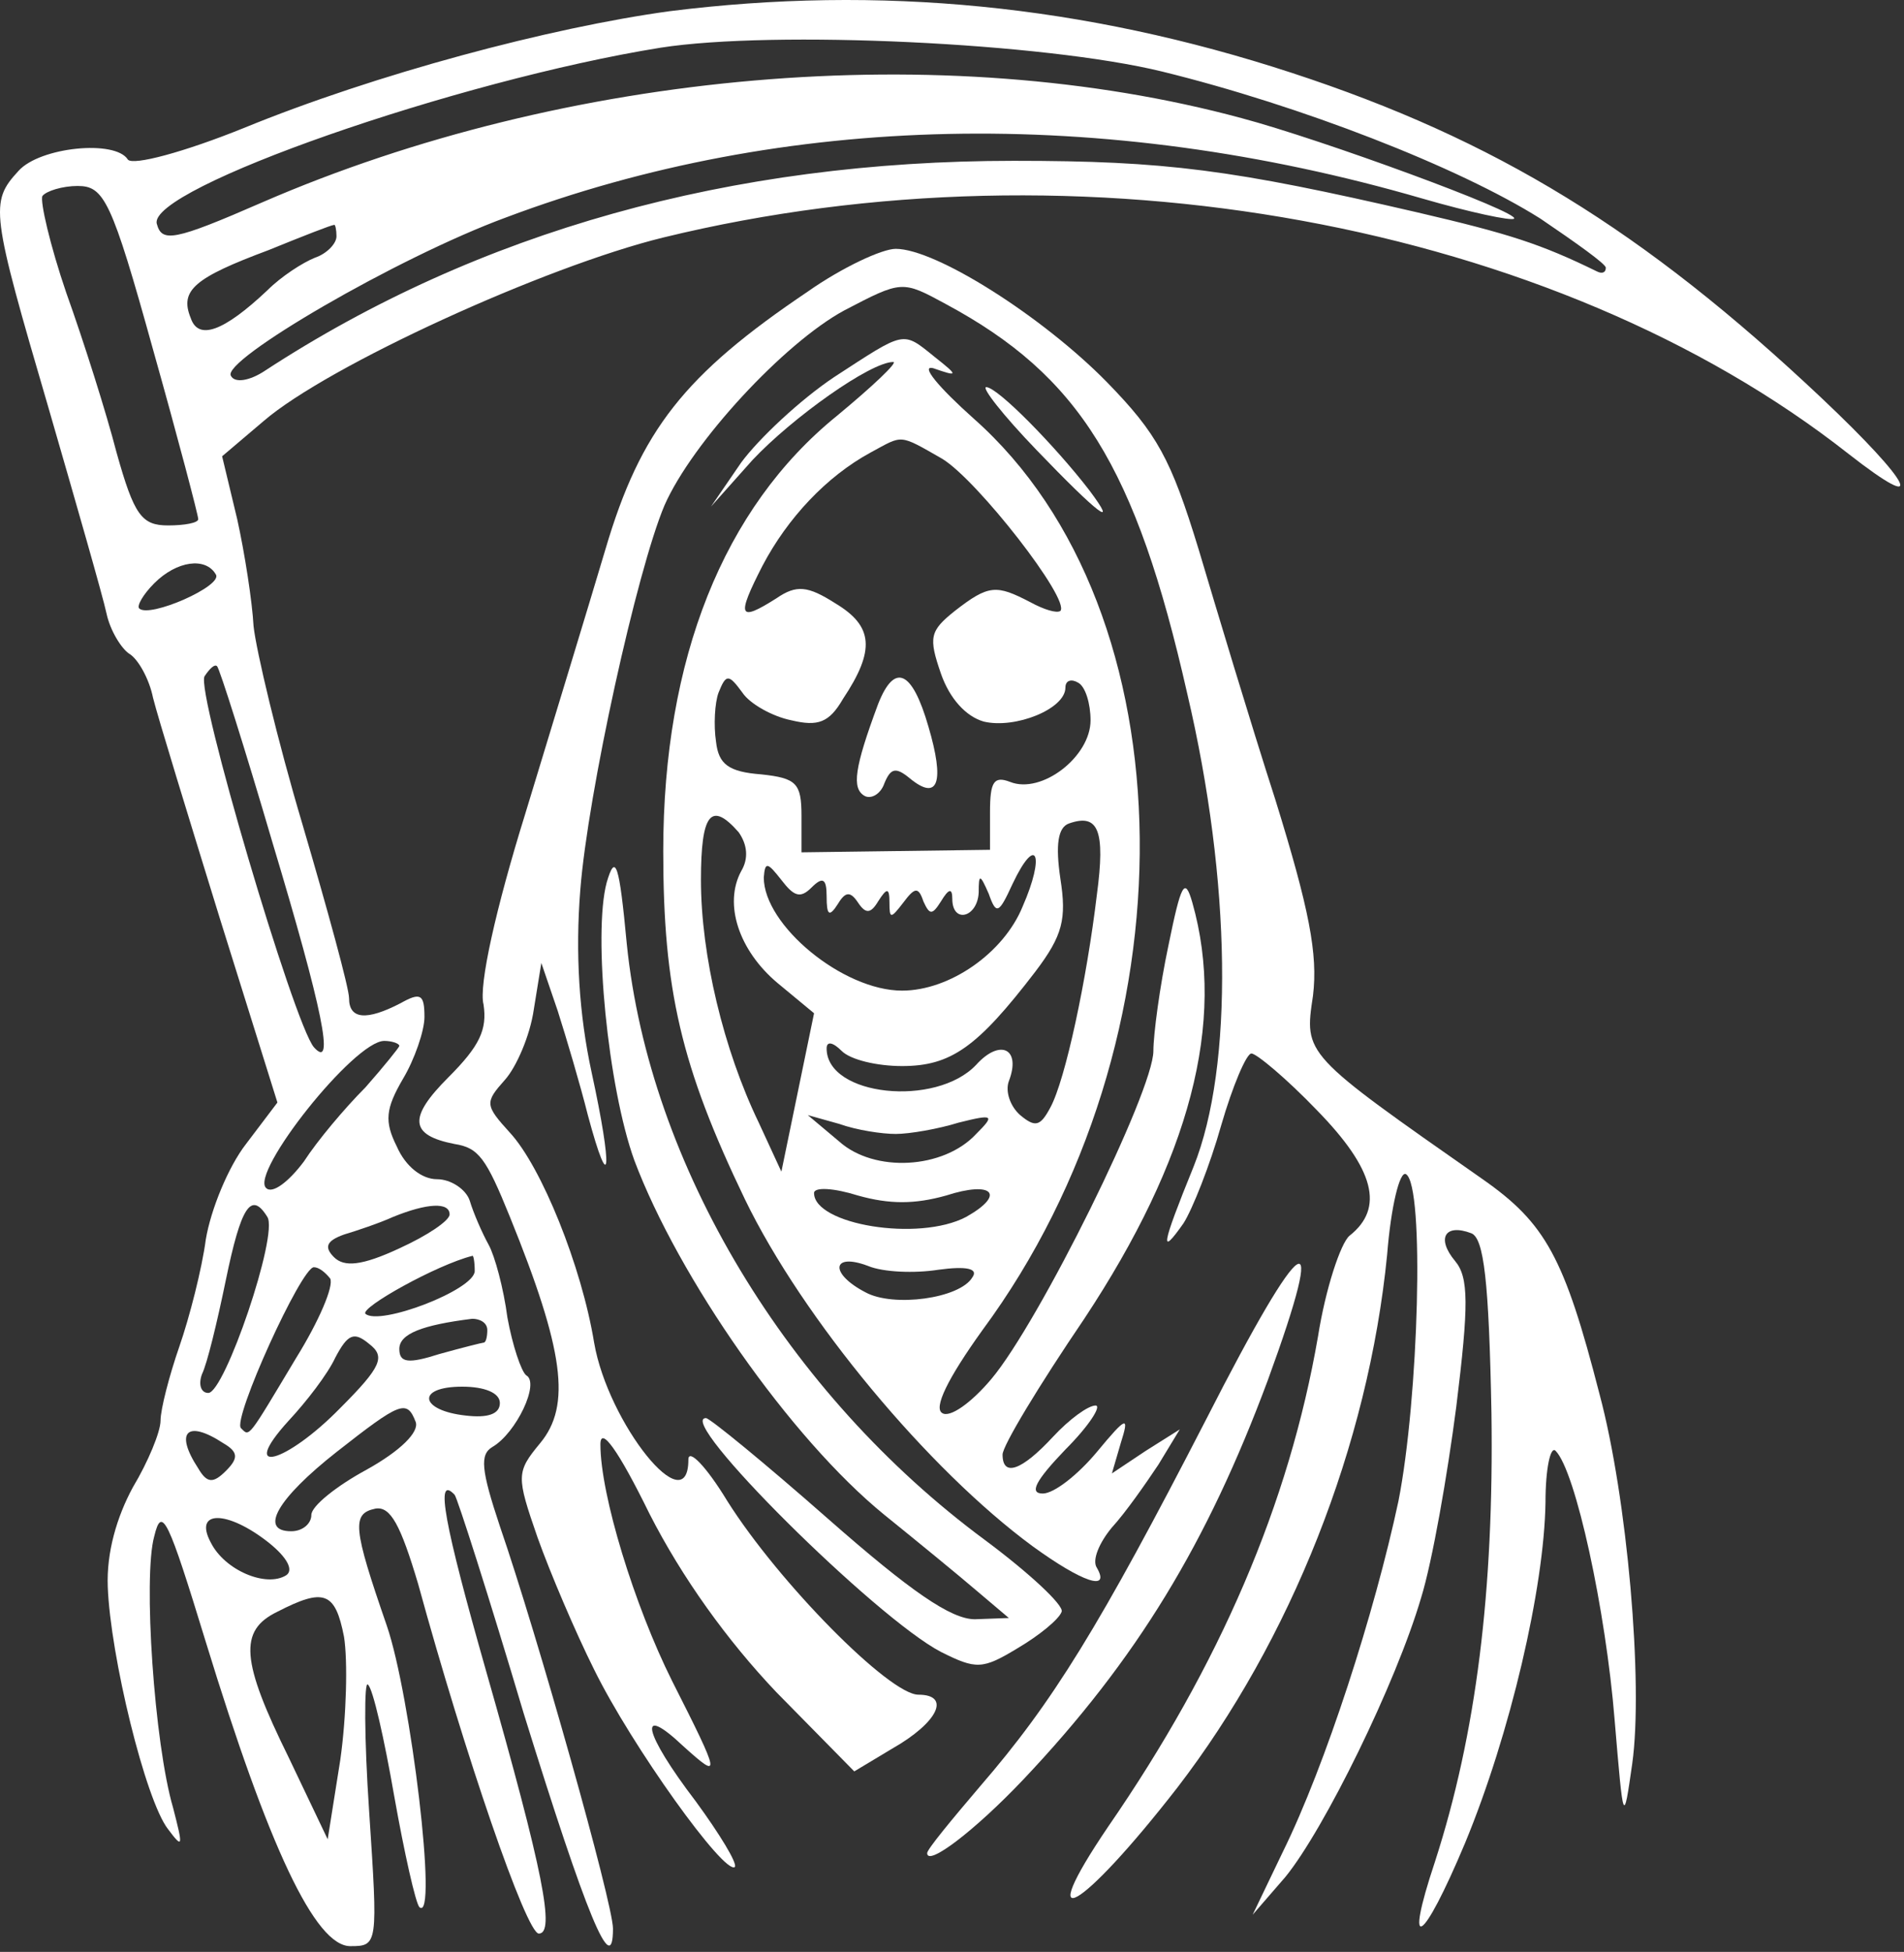
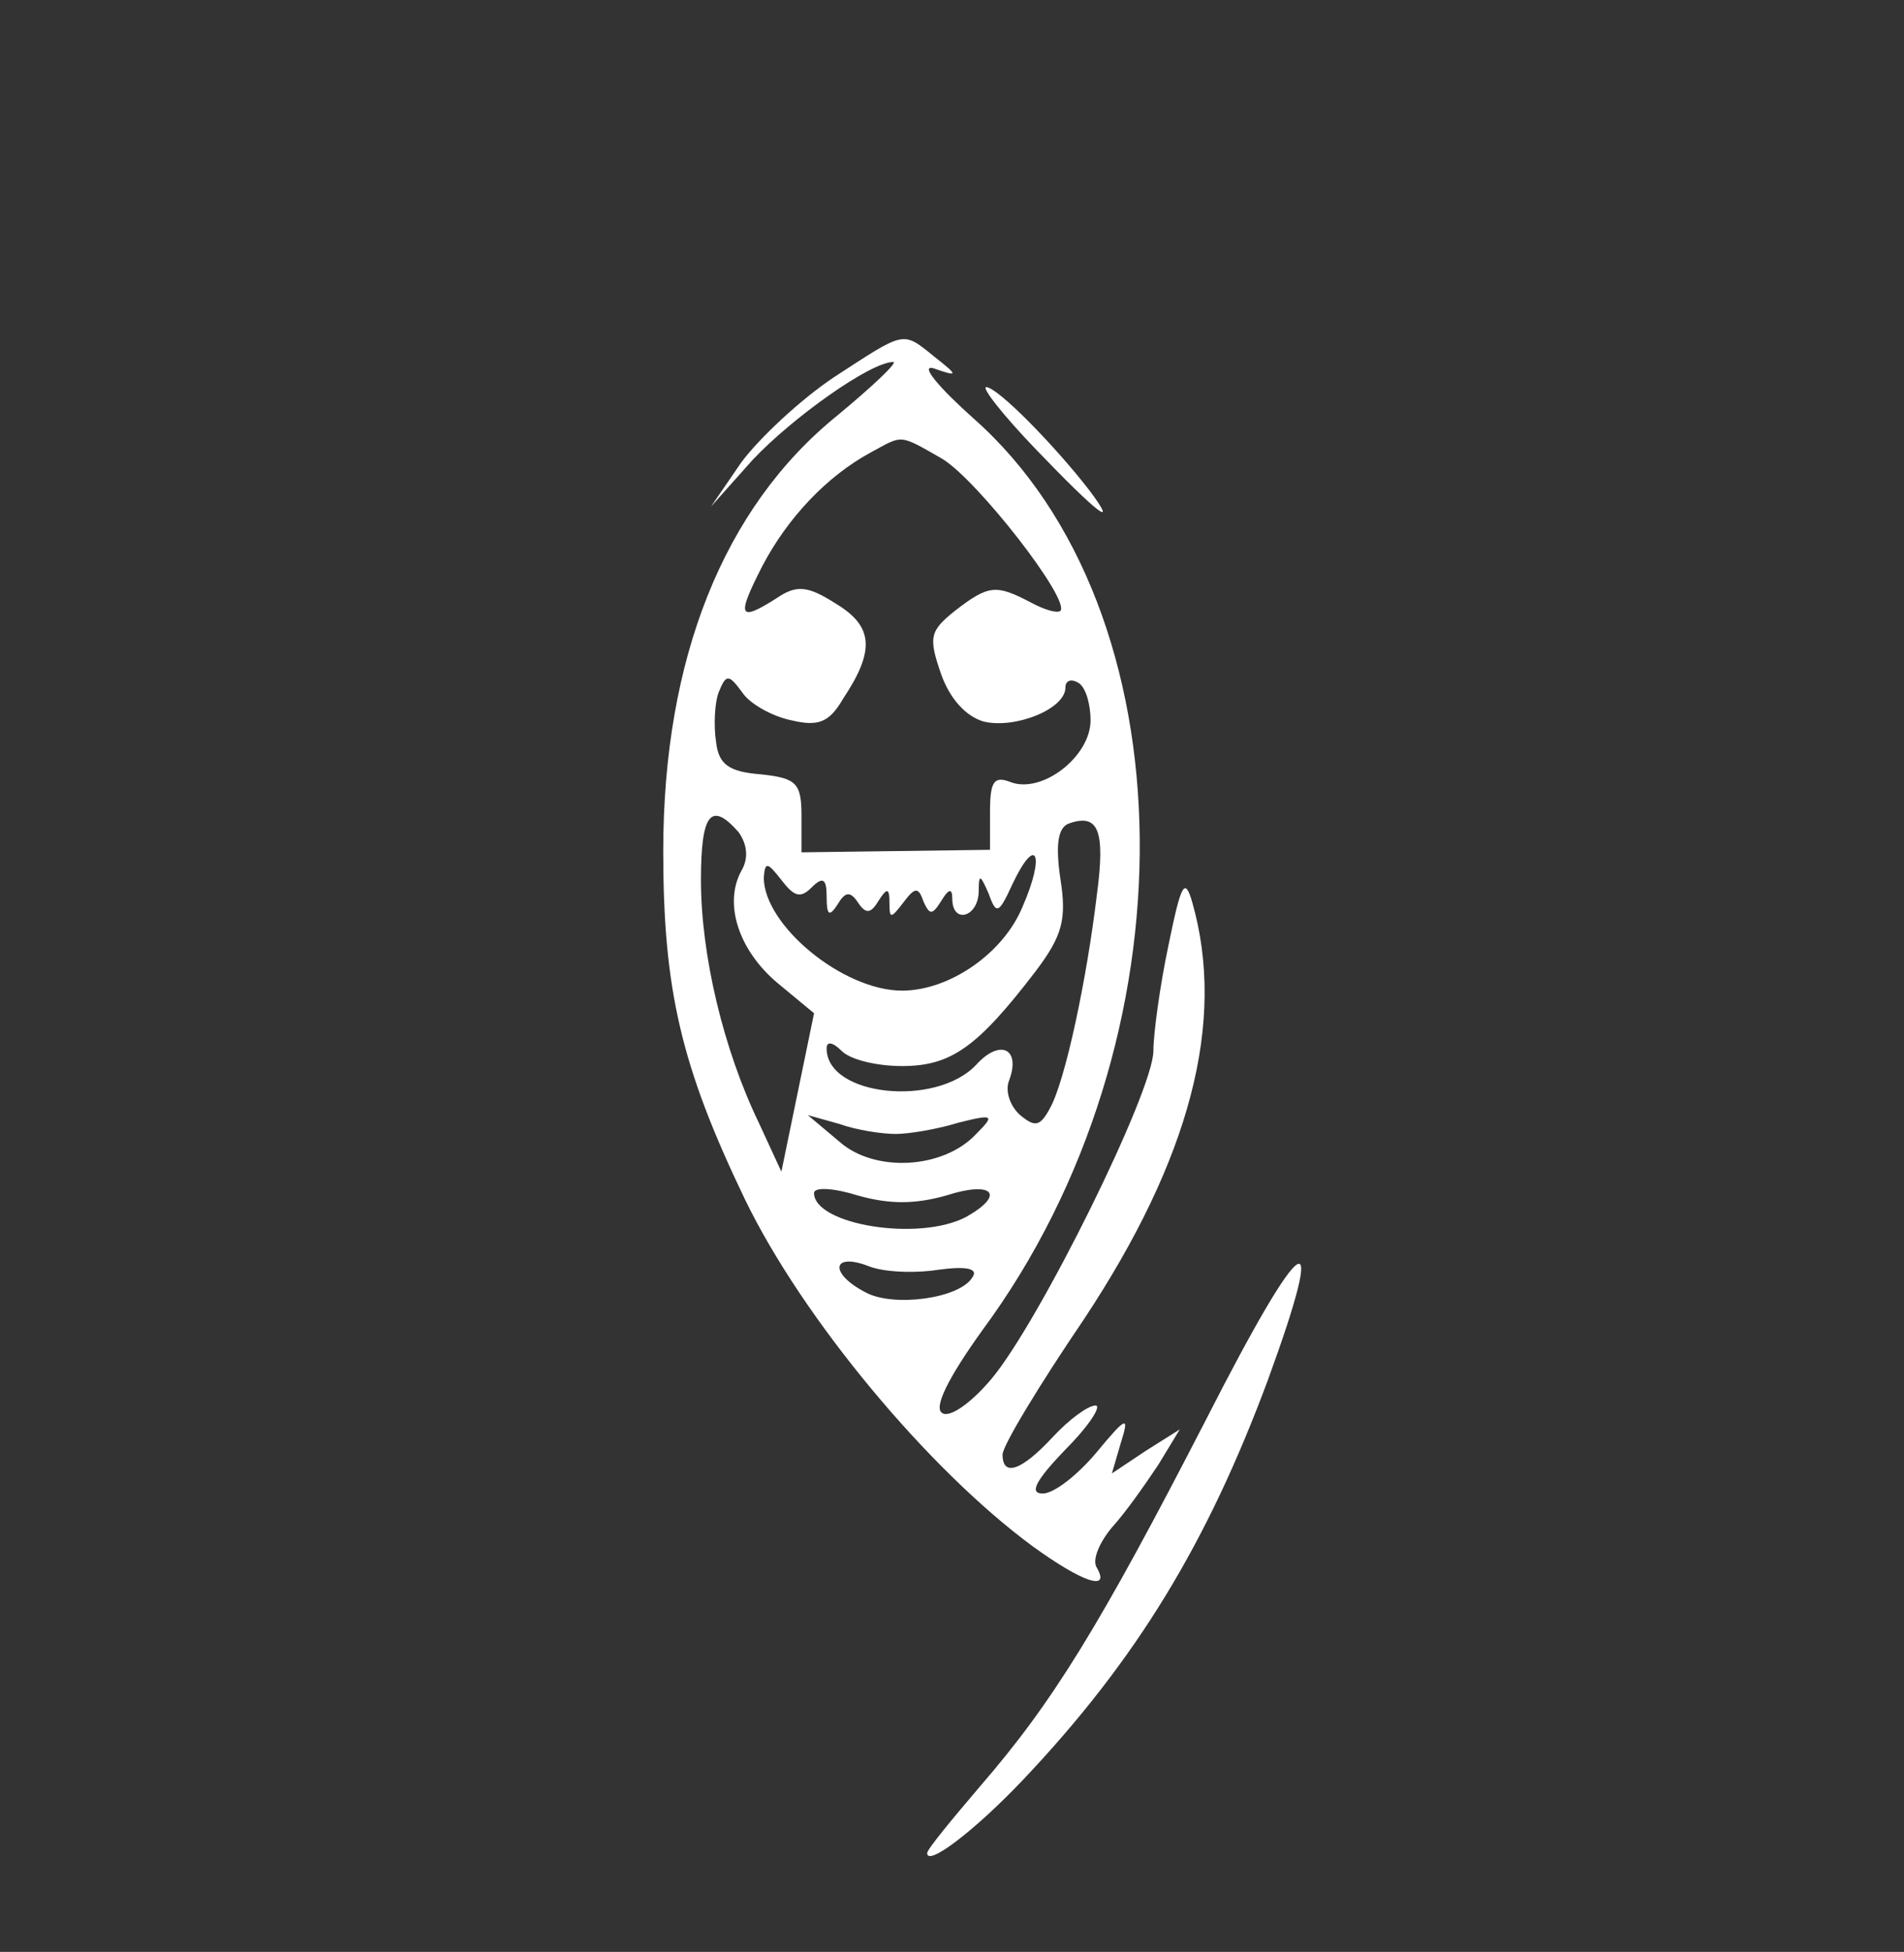
<svg xmlns="http://www.w3.org/2000/svg" width="202" height="207" viewBox="0 0 202 207" fill="none">
  <rect x="0" y="0" width="202" height="207" fill="#333333" stroke="none" />
-   <path d="M71.032 1.189C58.365 2.922 39.832 7.856 25.832 13.589C19.565 16.122 14.099 17.589 13.565 16.922C12.232 14.789 4.232 15.589 1.965 18.122C-1.101 21.456 -0.968 22.389 5.165 43.322C8.099 53.456 10.899 63.189 11.299 65.055C11.699 66.922 12.899 68.789 13.699 69.322C14.632 69.856 15.832 71.989 16.232 73.989C16.765 76.122 19.965 86.522 23.299 97.322L29.432 116.922L26.099 121.322C24.232 123.722 22.365 128.256 21.832 131.456C21.432 134.522 20.099 139.722 19.032 142.789C17.965 145.856 17.032 149.456 17.032 150.656C17.032 151.856 15.699 155.056 14.099 157.722C12.365 160.922 11.299 164.656 11.432 168.256C11.699 175.589 15.432 190.922 17.832 193.989C19.432 196.122 19.432 195.856 18.365 191.722C16.365 184.922 15.165 167.189 16.365 162.922C17.165 159.589 17.832 161.056 21.832 174.122C28.499 195.856 33.432 206.389 37.165 206.389C40.099 206.389 40.099 206.256 39.165 192.122C38.632 184.256 38.632 178.122 39.032 178.656C39.565 179.056 40.765 184.389 41.832 190.522C42.899 196.522 44.099 201.856 44.499 202.256C46.499 203.989 43.565 179.722 41.032 172.389C37.432 161.989 37.299 160.522 39.832 159.989C41.432 159.722 42.499 161.722 44.365 167.989C49.299 185.989 55.832 205.056 57.165 205.056C58.899 205.056 57.699 198.656 51.565 177.189C47.165 161.722 46.099 156.256 48.232 158.522C48.499 158.789 51.832 169.189 55.565 181.722C62.232 203.189 65.032 209.989 65.032 204.522C65.032 201.856 57.032 173.456 53.032 161.856C51.032 155.856 50.899 154.256 52.232 153.456C54.765 151.989 57.299 146.656 55.832 145.856C55.299 145.456 54.365 142.656 53.832 139.722C53.432 136.656 52.499 133.189 51.832 131.989C51.165 130.789 50.232 128.656 49.832 127.322C49.432 126.122 47.832 125.056 46.365 125.056C44.765 125.056 43.032 123.722 42.099 121.589C40.765 118.922 40.899 117.589 42.765 114.389C43.965 112.389 45.032 109.322 45.032 107.856C45.032 105.456 44.632 105.189 42.499 106.389C38.899 108.256 37.032 108.122 37.032 105.856C37.032 104.789 34.765 96.522 32.099 87.456C29.432 78.522 27.165 68.922 26.899 66.389C26.765 63.855 25.965 58.656 25.165 55.056L23.565 48.389L27.965 44.656C34.765 38.789 57.832 28.256 70.365 25.189C114.632 14.389 164.899 23.589 196.099 48.122C204.632 54.789 202.899 51.322 193.299 42.255C174.365 24.389 158.632 14.789 137.032 7.722C115.032 0.522 93.299 -1.611 71.032 1.189ZM123.299 7.589C137.965 11.189 154.765 17.722 163.432 23.189C167.165 25.722 170.365 27.989 170.365 28.389C170.365 28.922 169.965 29.055 169.432 28.789C163.432 25.855 160.099 24.789 150.365 22.522C130.765 17.989 123.699 17.055 107.565 17.055C77.565 17.055 50.765 24.522 28.099 39.322C26.499 40.389 24.899 40.656 24.499 39.855C23.432 38.255 42.099 27.322 53.699 23.055C83.165 11.989 116.899 11.189 150.899 21.055C155.965 22.522 160.365 23.456 160.632 23.189C161.299 22.522 140.232 14.789 131.699 12.522C100.099 3.989 60.099 7.456 27.832 21.456C18.365 25.589 17.165 25.722 16.632 23.722C15.699 19.989 48.499 8.522 70.099 5.056C82.099 3.189 110.765 4.522 123.299 7.589ZM16.232 37.056C18.899 46.522 21.032 54.656 21.032 55.056C21.032 55.456 19.565 55.722 17.832 55.722C15.032 55.722 14.232 54.656 12.365 47.989C11.299 43.855 8.899 36.255 7.032 31.055C5.299 25.989 4.232 21.322 4.499 20.789C4.899 20.256 6.632 19.722 8.232 19.722C11.032 19.722 11.832 21.189 16.232 37.056ZM35.699 25.055C35.699 25.855 34.632 26.922 33.432 27.322C32.099 27.855 29.832 29.322 28.365 30.789C23.699 35.189 21.032 36.122 20.232 33.722C19.032 30.789 20.632 29.456 28.499 26.522C32.099 25.055 35.165 23.855 35.432 23.855C35.565 23.722 35.699 24.389 35.699 25.055ZM22.899 60.922C23.699 62.122 15.832 65.589 14.765 64.522C14.499 64.255 15.165 63.056 16.365 61.855C18.765 59.456 21.832 59.056 22.899 60.922ZM28.899 89.322C34.232 107.056 35.565 113.589 33.299 111.056C31.165 108.522 20.765 73.322 21.699 71.722C22.232 70.922 22.765 70.389 23.032 70.656C23.299 70.922 25.965 79.322 28.899 89.322ZM42.365 110.922C42.365 111.056 40.765 113.056 38.765 115.322C36.632 117.456 33.699 120.922 32.232 123.189C30.632 125.322 28.899 126.656 28.232 125.989C26.499 124.389 37.565 110.389 40.765 110.389C41.565 110.389 42.365 110.656 42.365 110.922ZM28.365 129.056C29.565 130.922 23.832 147.722 22.099 147.722C21.299 147.722 21.032 146.789 21.432 145.722C21.965 144.656 23.032 140.256 23.965 135.722C25.565 127.989 26.632 126.256 28.365 129.056ZM47.699 128.789C47.699 129.456 45.299 131.056 42.365 132.389C38.365 134.256 36.499 134.389 35.432 133.322C34.365 132.256 34.632 131.589 36.499 130.922C37.832 130.522 40.232 129.722 41.699 129.056C45.299 127.589 47.699 127.456 47.699 128.789ZM50.365 134.789C50.365 136.789 40.232 140.656 38.765 139.322C38.232 138.656 46.365 134.122 50.099 133.189C50.232 133.056 50.365 133.856 50.365 134.789ZM35.032 135.589C35.432 136.389 33.832 140.122 31.432 143.989C26.232 152.656 26.499 152.389 25.565 151.456C24.632 150.522 31.965 134.389 33.299 134.389C33.832 134.389 34.499 134.922 35.032 135.589ZM51.699 141.056C51.699 141.722 51.565 142.389 51.299 142.389C51.165 142.389 49.032 142.922 46.632 143.589C43.299 144.656 42.365 144.522 42.365 143.056C42.365 141.456 44.765 140.522 50.099 139.856C50.899 139.856 51.699 140.256 51.699 141.056ZM36.099 149.322C30.365 155.189 25.165 156.656 30.632 150.656C32.499 148.656 34.765 145.722 35.565 143.989C36.899 141.456 37.565 141.189 39.165 142.522C40.899 143.856 40.499 144.922 36.099 149.322ZM53.032 148.789C53.032 149.989 51.699 150.389 49.432 150.122C44.499 149.589 44.099 147.056 49.032 147.056C51.432 147.056 53.032 147.722 53.032 148.789ZM44.099 150.789C44.499 151.856 42.499 153.856 38.899 155.856C35.699 157.589 33.032 159.722 33.032 160.656C33.032 161.589 32.099 162.389 30.899 162.389C27.432 162.389 29.432 158.922 35.699 153.989C42.499 148.656 43.165 148.389 44.099 150.789ZM23.699 153.056C25.299 153.989 25.299 154.656 23.965 155.989C22.632 157.322 21.965 157.322 21.032 155.722C18.499 151.856 19.832 150.522 23.699 153.056ZM28.499 163.589C30.499 165.189 31.165 166.522 30.365 167.056C28.232 168.389 23.832 166.522 22.365 163.589C20.499 160.122 24.099 160.122 28.499 163.589ZM36.499 173.589C36.899 176.122 36.765 181.989 36.099 186.656L34.765 195.056L30.632 186.389C25.565 176.122 25.299 172.922 29.432 170.922C34.365 168.389 35.565 168.789 36.499 173.589Z" fill="white" />
-   <path d="M85.699 30.922C72.632 39.722 67.965 45.589 64.232 58.256C62.365 64.522 58.499 77.189 55.699 86.389C52.632 96.256 50.765 104.522 51.299 106.522C51.699 109.189 50.899 110.922 47.565 114.256C43.299 118.522 43.432 120.389 48.232 121.322C50.765 121.722 51.565 122.789 54.099 129.056C59.832 143.189 60.632 149.056 57.299 153.056C54.765 156.122 54.765 156.522 57.032 163.056C58.365 166.789 61.032 173.056 63.032 177.056C67.032 185.189 76.899 198.922 77.965 197.989C78.232 197.589 76.365 194.522 73.832 191.056C68.232 183.722 67.565 180.522 72.499 185.189C76.499 188.789 76.499 188.522 71.299 178.256C67.299 170.256 63.699 158.522 63.699 153.189C63.699 151.189 65.565 153.722 68.899 160.522C72.365 167.322 77.165 173.989 82.365 179.456L90.632 187.856L94.632 185.456C99.565 182.656 100.899 179.722 97.432 179.722C94.365 179.722 82.632 167.856 77.165 159.189C74.899 155.456 73.032 153.589 73.032 154.789C73.032 161.589 64.499 150.922 63.032 142.389C61.699 134.256 57.432 123.722 54.099 120.122C51.432 117.189 51.432 116.922 53.565 114.522C54.765 113.189 56.232 109.856 56.632 107.056L57.432 102.122L59.165 107.189C60.099 110.122 61.565 115.056 62.365 118.256C64.765 127.189 65.032 124.122 62.765 113.722C61.432 107.589 61.032 101.056 61.565 94.389C62.365 84.122 67.565 60.522 70.499 53.589C73.432 46.922 83.165 36.389 89.565 32.922C95.699 29.722 95.699 29.722 100.365 32.256C114.499 39.856 120.499 49.456 125.965 73.589C130.632 93.456 130.899 113.056 126.632 123.722C123.165 132.256 123.032 133.322 125.565 129.722C126.499 128.256 128.365 123.589 129.565 119.322C130.765 115.189 132.232 111.722 132.765 111.722C133.299 111.722 136.499 114.389 139.699 117.722C145.832 123.989 146.899 128.122 143.165 131.056C142.232 131.856 140.632 136.656 139.832 141.722C136.765 159.456 129.432 176.522 117.565 193.722C109.432 205.722 114.632 202.789 124.899 189.589C136.899 173.989 145.165 153.322 147.165 133.056C147.565 127.989 148.499 124.122 149.165 124.522C151.165 125.722 150.499 148.389 148.365 159.189C145.832 171.056 140.632 187.189 136.099 196.389L132.899 203.056L136.365 199.056C140.499 193.989 148.099 178.522 150.765 169.456C151.965 165.589 153.565 156.389 154.499 149.189C155.832 138.389 155.832 135.456 154.365 133.722C152.365 131.322 153.299 129.722 156.099 130.789C157.432 131.322 157.965 135.856 158.232 149.856C158.499 168.656 156.632 183.856 152.232 197.456C148.899 207.456 150.899 206.256 155.432 195.456C160.232 183.856 163.832 168.389 163.965 159.322C163.965 155.722 164.499 153.322 165.032 153.856C167.165 155.989 170.365 170.789 171.299 182.389C172.232 193.456 172.232 193.589 173.165 187.056C174.365 178.522 172.632 158.789 169.699 147.856C165.965 133.322 163.965 129.722 157.299 125.056C138.232 111.722 138.365 111.856 139.299 105.589C139.832 101.189 138.899 96.389 135.299 84.789C132.632 76.522 129.032 64.522 127.165 58.256C124.232 48.656 122.765 45.989 117.432 40.522C110.632 33.589 99.299 26.389 95.032 26.389C93.565 26.389 89.299 28.389 85.699 30.922Z" fill="white" />
  <path d="M88.499 39.989C84.899 42.389 80.499 46.522 78.632 49.056L75.432 53.722L79.832 48.789C84.099 44.256 92.365 38.389 94.765 38.389C95.299 38.389 92.632 40.922 88.765 44.122C76.765 53.856 70.365 69.856 70.365 90.256C70.365 104.922 72.232 113.056 79.032 127.189C85.165 139.856 98.499 155.856 109.565 163.989C114.899 167.856 117.832 168.789 116.365 166.256C115.832 165.456 116.632 163.589 117.965 161.989C119.432 160.389 121.565 157.322 122.899 155.322L125.165 151.589L121.565 153.856L117.965 156.256L118.899 153.056C119.832 150.122 119.565 150.122 116.365 153.989C114.365 156.389 111.832 158.389 110.632 158.389C109.165 158.389 109.832 157.056 113.032 153.722C115.565 151.189 116.899 149.056 116.232 149.056C115.432 149.056 113.432 150.522 111.699 152.389C108.365 155.989 106.365 156.656 106.365 154.256C106.365 153.322 110.232 146.922 115.032 139.856C126.232 122.922 130.099 108.389 126.499 95.722C125.699 92.922 125.299 93.722 123.965 100.256C123.032 104.656 122.365 109.722 122.365 111.456C122.365 115.722 110.232 140.256 105.165 146.256C103.032 148.789 100.765 150.389 99.965 149.856C99.032 149.322 100.499 146.256 104.232 141.056C126.899 110.389 126.365 64.789 103.299 44.389C99.565 41.056 97.565 38.656 99.032 39.056C101.699 39.989 101.699 39.856 99.165 37.856C95.699 35.056 96.099 35.056 88.499 39.989ZM99.965 48.656C103.699 50.922 113.565 63.589 112.499 64.789C112.099 65.056 110.765 64.656 109.299 63.856C105.699 61.989 104.899 61.989 101.299 64.789C98.632 66.922 98.499 67.589 99.832 71.456C100.765 74.122 102.499 75.989 104.365 76.522C107.699 77.322 113.032 75.189 113.032 72.922C113.032 72.122 113.699 71.989 114.365 72.389C115.165 72.789 115.699 74.656 115.699 76.389C115.699 80.256 110.499 84.256 107.165 82.922C105.432 82.256 105.032 82.922 105.032 86.122V90.122L95.032 90.256L85.032 90.389V86.522C85.032 83.056 84.499 82.522 80.765 82.122C77.299 81.856 76.232 81.056 75.965 78.656C75.699 76.922 75.832 74.522 76.232 73.456C77.032 71.456 77.299 71.456 78.765 73.456C79.565 74.656 81.965 75.989 83.965 76.389C86.765 77.056 87.965 76.656 89.432 74.122C92.899 68.922 92.632 66.389 88.632 63.989C85.699 62.122 84.499 61.989 82.365 63.456C78.365 65.989 78.099 65.456 80.899 59.989C83.565 54.922 87.699 50.522 92.365 47.989C95.832 46.122 95.299 45.989 99.965 48.656ZM78.365 88.256C79.299 89.589 79.432 91.056 78.632 92.389C76.765 95.856 78.365 100.789 82.499 104.256L86.365 107.456L84.632 115.856L82.899 124.256L80.499 119.056C76.765 111.322 74.365 101.322 74.365 93.322C74.365 86.256 75.432 84.922 78.365 88.256ZM116.365 94.922C115.299 103.856 113.032 114.522 111.432 117.456C110.365 119.456 109.832 119.589 108.232 118.256C107.165 117.322 106.632 115.722 107.032 114.656C108.365 111.189 106.099 110.122 103.565 112.922C99.299 117.456 87.699 116.256 87.699 111.189C87.699 110.389 88.365 110.522 89.299 111.456C90.232 112.389 93.032 113.056 95.699 113.056C100.899 113.056 103.699 111.056 109.832 103.056C112.765 99.189 113.165 97.456 112.499 93.189C111.965 89.589 112.232 87.722 113.432 87.322C116.499 86.256 117.299 87.989 116.365 94.922ZM108.499 96.122C106.499 101.056 100.765 105.056 95.699 105.056C89.432 105.056 81.032 98.122 81.032 93.056C81.165 91.322 81.432 91.456 82.899 93.322C84.232 95.056 84.899 95.322 86.099 94.122C87.299 92.922 87.699 93.189 87.699 95.056C87.699 97.056 87.965 97.322 88.899 95.856C89.699 94.522 90.232 94.522 91.032 95.722C91.832 96.922 92.365 96.922 93.165 95.589C94.099 94.122 94.365 94.122 94.365 95.722C94.365 97.456 94.499 97.456 95.832 95.722C97.032 94.122 97.432 93.989 97.965 95.589C98.632 97.056 98.899 97.056 99.832 95.589C100.632 94.256 101.032 94.122 101.032 95.322C101.032 97.989 103.699 97.322 103.832 94.656C103.832 92.656 103.965 92.656 104.899 94.789C105.699 97.056 105.965 96.922 107.432 93.722C109.965 88.389 110.899 90.656 108.499 96.122ZM95.032 120.256C96.499 120.256 99.565 119.722 101.699 119.056C105.432 118.122 105.565 118.256 103.565 120.256C100.099 123.989 92.765 124.389 89.032 121.056L85.699 118.256L89.032 119.189C90.899 119.856 93.565 120.256 95.032 120.256ZM100.365 126.789C105.299 125.189 106.765 126.656 102.499 129.056C97.432 131.722 86.365 129.856 86.365 126.522C86.365 125.856 88.499 125.989 91.032 126.789C94.365 127.722 97.032 127.722 100.365 126.789ZM99.565 134.656C102.499 134.256 103.832 134.522 103.165 135.456C101.832 137.722 94.765 138.656 91.832 137.056C87.965 135.056 88.232 132.789 92.099 134.256C93.699 134.922 97.032 135.056 99.565 134.656Z" fill="white" />
-   <path d="M93.165 74.656C90.632 81.456 90.365 83.589 91.699 84.389C92.365 84.789 93.432 84.255 93.832 83.055C94.499 81.456 95.032 81.322 96.499 82.522C99.565 85.055 100.232 82.922 98.499 77.055C96.765 71.055 94.899 70.255 93.165 74.656Z" fill="white" />
  <path d="M109.965 47.722C116.499 54.522 118.765 56.255 115.565 51.989C111.965 47.322 105.832 41.056 104.632 41.056C104.099 41.056 106.365 43.989 109.965 47.722Z" fill="white" />
-   <path d="M64.365 93.589C62.899 99.055 64.499 115.322 67.299 123.056C71.965 135.456 83.832 152.522 93.832 160.656C97.299 163.456 101.699 167.056 103.565 168.656L107.032 171.589L103.432 171.722C100.899 171.722 96.632 168.789 87.832 161.056C81.165 155.189 75.299 150.389 74.899 150.389C71.565 150.389 92.899 171.589 99.832 175.189C103.565 177.056 104.232 177.056 107.965 174.789C110.232 173.456 112.365 171.722 112.632 170.922C112.899 170.256 109.165 166.789 104.499 163.322C83.565 147.856 68.899 123.589 66.499 100.122C65.699 91.589 65.299 90.389 64.365 93.589Z" fill="white" />
  <path d="M127.965 150.522C116.632 172.522 111.699 180.522 103.965 189.456C100.899 193.056 98.365 196.122 98.365 196.522C98.365 197.989 103.432 194.122 108.499 188.789C120.632 175.989 128.099 163.589 134.499 146.389C141.032 128.522 138.365 130.122 127.965 150.522Z" fill="white" />
</svg>